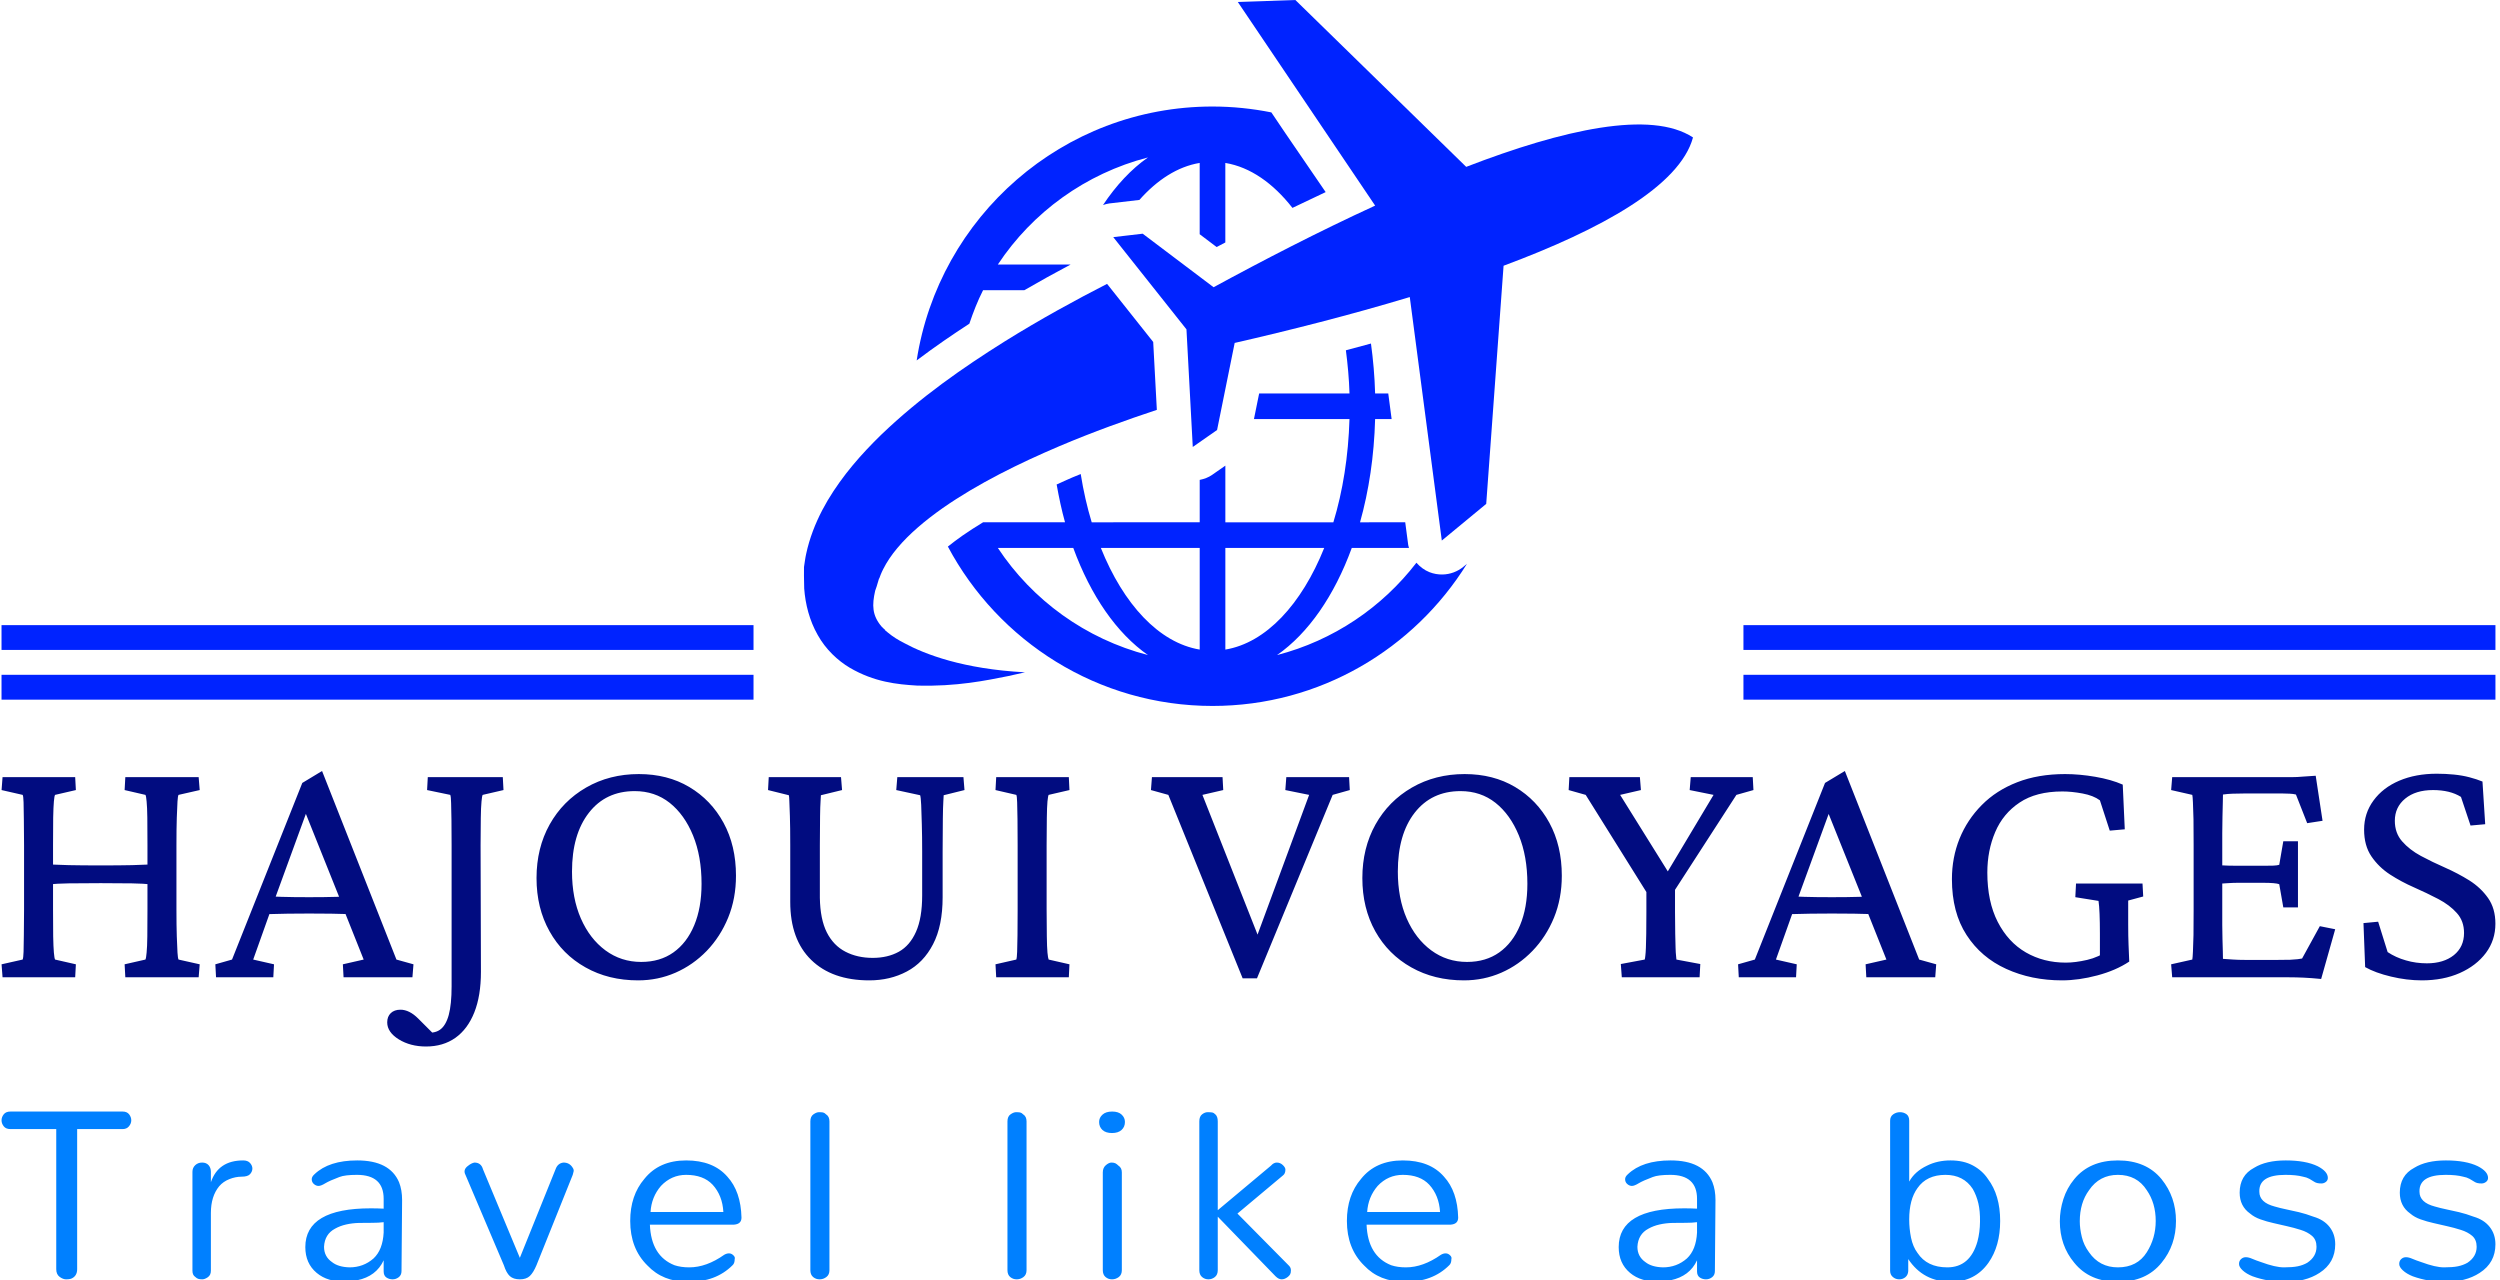
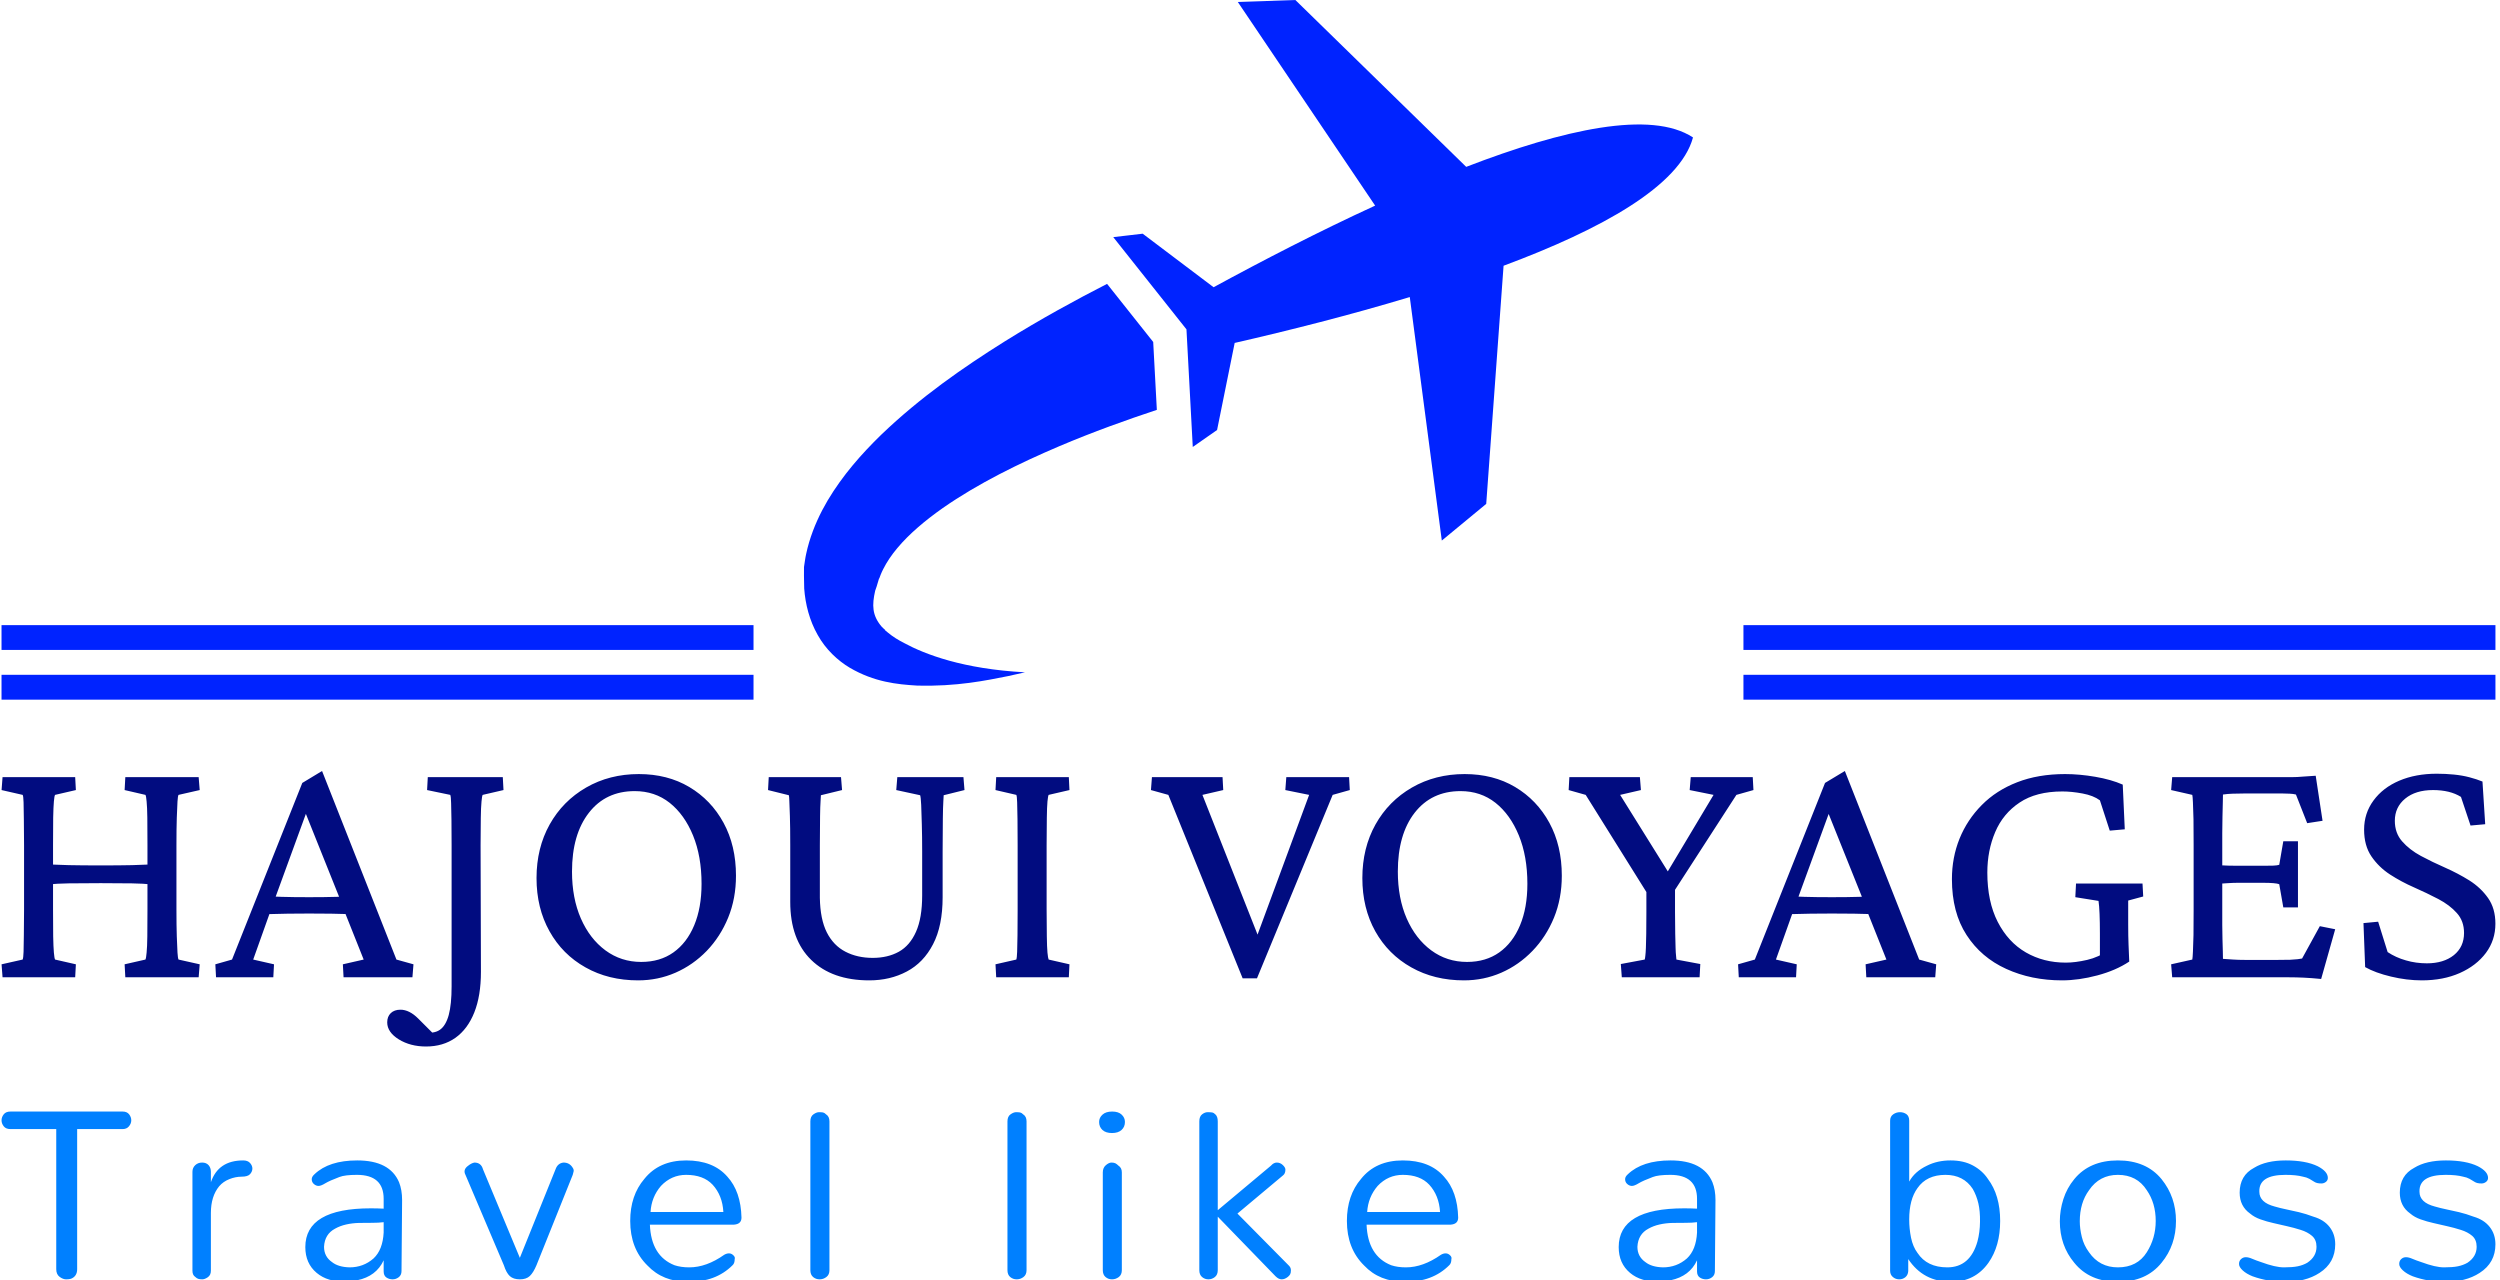
<svg xmlns="http://www.w3.org/2000/svg" version="1.1" width="1000" height="512" viewBox="0 0 1000 512">
  <g transform="matrix(1,0,0,1,-0.606,0.362)">
    <svg viewBox="0 0 396 203" data-background-color="#ffffff" preserveAspectRatio="xMidYMid meet" height="512" width="1000">
      <g id="tight-bounds" transform="matrix(1,0,0,1,0.24,-0.144)">
        <svg viewBox="0 0 395.52 203.287" height="203.287" width="395.52">
          <g>
            <svg viewBox="0 0 395.52 203.287" height="203.287" width="395.52">
              <g transform="matrix(1,0,0,1,0,122.275)">
                <svg viewBox="0 0 395.52 81.013" height="81.013" width="395.52">
                  <g id="textblocktransform">
                    <svg viewBox="0 0 395.52 81.013" height="81.013" width="395.52" id="textblock">
                      <g>
                        <svg viewBox="0 0 395.52 43.694" height="43.694" width="395.52">
                          <g transform="matrix(1,0,0,1,0,0)">
                            <svg width="395.52" viewBox="2.25 -29.54 357.09 39.45" height="43.694" data-palette-color="#010c80">
                              <path d="M30.47 0L19.97 0 19.87-1.86 22.85-2.54Q22.95-2.73 23.02-3.54 23.1-4.35 23.12-5.86 23.14-7.37 23.14-9.72L23.14-9.72 23.14-18.9Q23.14-21.34 23.12-22.85 23.1-24.37 23.02-25.17 22.95-25.98 22.85-26.12L22.85-26.12 19.87-26.81 19.97-28.66 30.47-28.66 30.62-26.81 27.59-26.12Q27.49-25.98 27.44-25.17 27.39-24.37 27.34-22.85 27.29-21.34 27.29-18.9L27.29-18.9 27.29-9.72Q27.29-7.37 27.34-5.86 27.39-4.35 27.44-3.54 27.49-2.73 27.59-2.54L27.59-2.54 30.62-1.86 30.47 0ZM12.79 0L2.39 0 2.25-1.86 5.27-2.54Q5.37-2.78 5.4-3.66 5.42-4.54 5.44-6.05 5.47-7.57 5.47-9.72L5.47-9.72 5.47-18.9Q5.47-21.09 5.44-22.63 5.42-24.17 5.4-25.07 5.37-25.98 5.27-26.12L5.27-26.12 2.25-26.81 2.39-28.66 12.79-28.66 12.89-26.81 9.91-26.12Q9.81-25.98 9.74-25.17 9.67-24.37 9.64-22.85 9.62-21.34 9.62-18.9L9.62-18.9 9.62-9.72Q9.62-7.37 9.64-5.86 9.67-4.35 9.74-3.54 9.81-2.73 9.91-2.54L9.91-2.54 12.89-1.86 12.79 0ZM9.03-13.28L9.03-13.28 9.03-16.16Q9.96-16.11 11.87-16.06 13.77-16.02 16.46-16.02L16.46-16.02Q19.14-16.02 20.97-16.06 22.8-16.11 23.68-16.16L23.68-16.16 23.68-13.28Q22.61-13.43 20.9-13.45 19.19-13.48 16.46-13.48L16.46-13.48Q13.62-13.48 11.87-13.45 10.11-13.43 9.03-13.28ZM41.16 0L32.96 0 32.86-1.86 35.25-2.54 45.31-27.83 48.14-29.54 58.79-2.54 61.23-1.86 61.08 0 51.22 0 51.12-1.86 54.1-2.54 51.22-9.77 50.68-11.28 45.36-24.56 46.48-25.2 41.4-11.28 40.87-9.81 38.28-2.54 41.26-1.86 41.16 0ZM39.79-9.03L39.79-9.03 39.79-11.62Q40.72-11.57 42.33-11.52 43.94-11.47 46.29-11.47L46.29-11.47Q48.58-11.47 50.22-11.52 51.85-11.57 52.73-11.62L52.73-11.62 52.73-9.03Q51.07-9.08 49.44-9.11 47.8-9.13 46.29-9.13L46.29-9.13Q44.82-9.13 43.23-9.11 41.65-9.08 39.79-9.03ZM74.12-26.81L71.14-26.12Q71.04-25.98 70.97-25.15 70.89-24.32 70.87-22.78 70.84-21.24 70.84-18.9L70.84-18.9 70.89-0.78Q70.89 2.64 69.94 5.03 68.99 7.42 67.23 8.67 65.47 9.91 63.03 9.91L63.03 9.91Q60.79 9.91 59.13 8.89 57.47 7.86 57.47 6.45L57.47 6.45Q57.47 5.62 57.98 5.13 58.49 4.64 59.37 4.64L59.37 4.64Q60 4.64 60.64 4.96 61.27 5.27 61.91 5.91L61.91 5.91 64.45 8.45 62.74 7.86Q64.16 8.11 65.01 7.52 65.86 6.93 66.28 5.4 66.69 3.86 66.69 1.32L66.69 1.32 66.69-18.9Q66.69-21.04 66.67-22.53 66.65-24.02 66.62-24.95 66.6-25.88 66.5-26.12L66.5-26.12 63.18-26.81 63.28-28.66 74.02-28.66 74.12-26.81ZM93.4 0.44L93.4 0.44Q89.15 0.44 85.86-1.42 82.56-3.27 80.71-6.59 78.85-9.91 78.85-14.21L78.85-14.21Q78.85-18.51 80.73-21.88 82.61-25.24 85.95-27.17 89.3-29.1 93.5-29.1L93.5-29.1Q97.6-29.1 100.72-27.25 103.85-25.39 105.63-22.12 107.41-18.85 107.41-14.55L107.41-14.55Q107.41-11.28 106.29-8.54 105.17-5.81 103.22-3.78 101.26-1.76 98.75-0.66 96.23 0.44 93.4 0.44ZM93.84-2.2L93.84-2.2Q96.53-2.2 98.45-3.56 100.38-4.93 101.43-7.45 102.48-9.96 102.48-13.38L102.48-13.38Q102.48-17.33 101.26-20.31 100.04-23.29 97.92-24.98 95.79-26.66 92.91-26.66L92.91-26.66Q88.76-26.66 86.35-23.56 83.93-20.46 83.93-15.14L83.93-15.14Q83.93-11.33 85.2-8.42 86.47-5.52 88.71-3.86 90.96-2.2 93.84-2.2ZM112-26.81L112.1-28.66 122.45-28.66 122.6-26.81 119.57-26.07Q119.57-25.88 119.52-25.2 119.47-24.51 119.45-23.05 119.42-21.58 119.42-18.9L119.42-18.9 119.42-11.38Q119.47-8.3 120.42-6.42 121.38-4.54 123.09-3.66 124.79-2.78 126.99-2.78L126.99-2.78Q129.14-2.78 130.73-3.66 132.31-4.54 133.19-6.52 134.07-8.5 134.07-11.72L134.07-11.72 134.07-18.02Q134.07-20.21 134.02-21.9 133.97-23.58 133.93-24.68 133.88-25.78 133.78-26.07L133.78-26.07 130.36-26.81 130.51-28.66 139.98-28.66 140.13-26.81 137.15-26.07Q137.15-25.93 137.1-25.17 137.05-24.41 137.03-22.71 137-21 137-18.02L137-18.02 137-11.47Q137-7.37 135.63-4.74 134.27-2.1 131.87-0.83 129.48 0.44 126.5 0.44L126.5 0.44Q121.18 0.44 118.18-2.49 115.18-5.42 115.18-10.79L115.18-10.79 115.18-18.9Q115.18-21.58 115.13-23.07 115.08-24.56 115.05-25.24 115.03-25.93 114.98-26.07L114.98-26.07 112-26.81ZM155.07 0L144.67 0 144.57-1.86 147.55-2.54Q147.64-2.78 147.67-3.66 147.69-4.54 147.72-6.05 147.74-7.57 147.74-9.72L147.74-9.72 147.74-18.9Q147.74-21.09 147.72-22.63 147.69-24.17 147.67-25.07 147.64-25.98 147.55-26.12L147.55-26.12 144.57-26.81 144.67-28.66 155.07-28.66 155.16-26.81 152.18-26.12Q152.09-25.98 152.01-25.17 151.94-24.37 151.92-22.85 151.89-21.34 151.89-18.9L151.89-18.9 151.89-9.72Q151.89-7.37 151.92-5.86 151.94-4.35 152.01-3.54 152.09-2.73 152.18-2.54L152.18-2.54 155.16-1.86 155.07 0ZM182.01 0.15L179.96 0.15 169.32-26.12 166.83-26.81 166.97-28.66 177.08-28.66 177.18-26.81 174.2-26.12 182.6-4.83 181.62-4.83 189.48-26.12 186.07-26.81 186.21-28.66 195.2-28.66 195.3-26.81 192.85-26.12 182.01 0.15ZM211.65 0.44L211.65 0.44Q207.4 0.44 204.11-1.42 200.81-3.27 198.95-6.59 197.1-9.91 197.1-14.21L197.1-14.21Q197.1-18.51 198.98-21.88 200.86-25.24 204.2-27.17 207.55-29.1 211.75-29.1L211.75-29.1Q215.85-29.1 218.97-27.25 222.1-25.39 223.88-22.12 225.66-18.85 225.66-14.55L225.66-14.55Q225.66-11.28 224.54-8.54 223.42-5.81 221.46-3.78 219.51-1.76 217-0.66 214.48 0.44 211.65 0.44ZM212.09-2.2L212.09-2.2Q214.77-2.2 216.7-3.56 218.63-4.93 219.68-7.45 220.73-9.96 220.73-13.38L220.73-13.38Q220.73-17.33 219.51-20.31 218.29-23.29 216.17-24.98 214.04-26.66 211.16-26.66L211.16-26.66Q207.01-26.66 204.59-23.56 202.18-20.46 202.18-15.14L202.18-15.14Q202.18-11.33 203.45-8.42 204.72-5.52 206.96-3.86 209.21-2.2 212.09-2.2ZM253.1-26.81L250.66-26.12 240.65-10.64 241.87-13.96 241.87-9.33Q241.87-7.47 241.9-6.23 241.92-4.98 241.95-4.22 241.97-3.47 242.02-3.08 242.07-2.69 242.07-2.54L242.07-2.54 245.49-1.9 245.39 0 234.25 0 234.11-1.9 237.53-2.54Q237.58-2.69 237.62-3.08 237.67-3.47 237.7-4.22 237.72-4.98 237.75-6.23 237.77-7.47 237.77-9.33L237.77-9.33 237.77-13.96 238.75-10.64 229.08-26.12 226.64-26.81 226.74-28.66 236.84-28.66 236.99-26.81 234.01-26.12 241.19-14.6 240.5-14.6 247.39-26.12 243.97-26.81 244.12-28.66 253-28.66 253.1-26.81ZM259.2 0L251 0 250.9-1.86 253.3-2.54 263.35-27.83 266.19-29.54 276.83-2.54 279.27-1.86 279.13 0 269.26 0 269.16-1.86 272.14-2.54 269.26-9.77 268.73-11.28 263.4-24.56 264.53-25.2 259.45-11.28 258.91-9.81 256.32-2.54 259.3-1.86 259.2 0ZM257.84-9.03L257.84-9.03 257.84-11.62Q258.76-11.57 260.38-11.52 261.99-11.47 264.33-11.47L264.33-11.47Q266.63-11.47 268.26-11.52 269.9-11.57 270.78-11.62L270.78-11.62 270.78-9.03Q269.12-9.08 267.48-9.11 265.84-9.13 264.33-9.13L264.33-9.13Q262.87-9.13 261.28-9.11 259.69-9.08 257.84-9.03ZM297.29 0.44L297.29 0.44Q292.89 0.44 289.3-1.2 285.71-2.83 283.62-6.05 281.52-9.28 281.52-14.06L281.52-14.06Q281.52-17.14 282.61-19.85 283.71-22.56 285.79-24.66 287.86-26.76 290.87-27.93 293.87-29.1 297.73-29.1L297.73-29.1Q299.78-29.1 302.05-28.71 304.32-28.32 305.98-27.59L305.98-27.59 306.27-21.19 304.12-21 302.71-25.34Q301.78-26.03 300.22-26.32 298.65-26.61 297.34-26.61L297.34-26.61Q293.58-26.61 291.21-25.02 288.84-23.44 287.72-20.8 286.59-18.16 286.59-14.99L286.59-14.99Q286.59-10.84 288.08-7.93 289.57-5.03 292.11-3.56 294.65-2.1 297.82-2.1L297.82-2.1Q299.19-2.1 300.88-2.49 302.56-2.88 303.88-3.86L303.88-3.86 302.71-1.12 302.71-6.25Q302.71-7.86 302.66-9.08 302.61-10.3 302.51-10.94L302.51-10.94 299.19-11.47 299.29-13.43 308.81-13.43 308.91-11.57 306.76-10.99Q306.76-10.74 306.76-9.81 306.76-8.89 306.76-7.57L306.76-7.57Q306.76-5.86 306.81-4.69 306.86-3.52 306.91-2.25L306.91-2.25Q305-0.98 302.34-0.27 299.68 0.44 297.29 0.44ZM336.4-6.88L334.39 0.24Q332.98 0.1 331.88 0.05 330.78 0 329.8 0L329.8 0 313.06 0 312.91-1.86 315.94-2.54Q315.99-2.78 316.03-3.66 316.08-4.54 316.11-6.05 316.13-7.57 316.13-9.72L316.13-9.72 316.13-18.9Q316.13-21.09 316.11-22.63 316.08-24.17 316.03-25.05 315.99-25.93 315.94-26.12L315.94-26.12 312.91-26.81 313.06-28.66 328.73-28.66Q329.41-28.66 330.19-28.66 330.98-28.66 331.83-28.74 332.68-28.81 333.61-28.86L333.61-28.86 334.59-22.41 332.39-22.07 330.78-26.17Q330.39-26.27 329.9-26.29 329.41-26.32 328.88-26.32L328.88-26.32 323.36-26.32Q322.43-26.32 321.72-26.29 321.01-26.27 320.33-26.17L320.33-26.17Q320.33-25.98 320.31-25.07 320.28-24.17 320.26-23 320.23-21.83 320.23-20.65L320.23-20.65 320.23-7.47Q320.23-6.49 320.26-5.49 320.28-4.49 320.31-3.74 320.33-2.98 320.33-2.64L320.33-2.64Q321.06-2.59 321.8-2.54 322.53-2.49 323.46-2.49L323.46-2.49 328.19-2.49Q329.27-2.49 329.95-2.51 330.63-2.54 331.02-2.59 331.42-2.64 331.66-2.69L331.66-2.69 334.2-7.32 336.4-6.88ZM331.07-10.01L328.97-10.01 328.39-13.33Q328.14-13.43 327.56-13.48 326.97-13.53 326.14-13.53L326.14-13.53 322.43-13.53Q321.8-13.53 321.04-13.48 320.28-13.43 319.5-13.38L319.5-13.38 319.5-16.06Q320.28-16.02 321.04-15.99 321.8-15.97 322.43-15.97L322.43-15.97 326.14-15.97Q326.97-15.97 327.56-15.99 328.14-16.02 328.39-16.11L328.39-16.11 328.97-19.48 331.07-19.48 331.07-10.01ZM348.8 0.44L348.8 0.44Q346.65 0.44 344.4-0.1 342.16-0.63 340.69-1.46L340.69-1.46 340.45-7.76 342.55-7.96 343.91-3.61Q345.08-2.83 346.53-2.42 347.97-2 349.53-2L349.53-2Q351.92-2 353.39-3.17 354.85-4.35 354.85-6.35L354.85-6.35Q354.85-8.06 353.82-9.2 352.8-10.35 351.16-11.21 349.53-12.06 347.7-12.87 345.87-13.67 344.25-14.72 342.64-15.77 341.59-17.31 340.54-18.85 340.54-21.14L340.54-21.14Q340.54-23.49 341.89-25.32 343.23-27.15 345.57-28.15 347.92-29.15 350.94-29.15L350.94-29.15Q352.21-29.15 353.41-29.03 354.61-28.91 355.63-28.64 356.66-28.37 357.49-28.03L357.49-28.03 357.88-21.92 355.78-21.73 354.41-25.83Q352.85-26.81 350.41-26.81L350.41-26.81Q347.92-26.81 346.43-25.59 344.94-24.37 344.94-22.41L344.94-22.41Q344.94-20.65 345.99-19.46 347.04-18.26 348.67-17.38 350.31-16.5 352.14-15.7 353.97-14.89 355.61-13.87 357.24-12.84 358.29-11.35 359.34-9.86 359.34-7.67L359.34-7.67Q359.34-5.32 357.98-3.49 356.61-1.66 354.24-0.61 351.87 0.44 348.8 0.44Z" opacity="1" transform="matrix(1,0,0,1,0,0)" fill="#010c80" class="wordmark-text-0" data-fill-palette-color="primary" id="text-0" />
                            </svg>
                          </g>
                        </svg>
                      </g>
                      <g transform="matrix(1,0,0,1,0,54.009)">
                        <svg viewBox="0 0 395.52 27.003" height="27.003" width="395.52">
                          <g transform="matrix(1,0,0,1,0,0)">
                            <svg width="395.52" viewBox="0.57 -31.38 466.39 31.842" height="27.003" data-palette-color="#0080ff">
                              <path d="M10.8-28.1L2.24-28.1Q1.38-28.1 0.98-28.62 0.57-29.14 0.57-29.74 0.57-30.34 0.98-30.86 1.38-31.38 2.24-31.38L2.24-31.38 23.22-31.38Q24.02-31.38 24.43-30.86 24.83-30.34 24.83-29.74 24.83-29.14 24.4-28.62 23.97-28.1 23.22-28.1L23.22-28.1 14.71-28.1 14.71-1.9Q14.71-0.57 13.56-0.11L13.56-0.11Q13.22 0 12.64 0 12.07 0 11.44-0.46 10.8-0.92 10.8-1.9L10.8-1.9 10.8-28.1ZM39.72-20.11L39.72-18.16Q41.1-22.24 45.76-22.24L45.76-22.24Q46.62-22.24 47.05-21.75 47.48-21.26 47.48-20.72 47.48-20.17 47.05-19.68 46.62-19.2 45.47-19.2 44.32-19.2 43.17-18.74 42.02-18.28 41.27-17.41L41.27-17.41Q39.72-15.52 39.72-12.41L39.72-12.41 39.72-1.61Q39.72-0.8 39.15-0.4 38.57 0 38.11 0 37.65 0 37.37-0.09 37.08-0.17 36.79-0.46L36.79-0.46Q36.27-0.8 36.27-1.61L36.27-1.61 36.27-20.11Q36.27-20.86 36.79-21.35 37.31-21.84 38.08-21.84 38.86-21.84 39.29-21.35 39.72-20.86 39.72-20.11L39.72-20.11ZM69.62-13.28L69.62-13.28Q70.83-13.28 72.03-13.22L72.03-13.22 72.03-15.06Q72.03-19.54 67.03-19.54L67.03-19.54Q64.79-19.54 63.76-19.14L63.76-19.14Q61.92-18.45 61.11-17.96 60.31-17.47 59.85-17.47 59.39-17.47 58.99-17.82 58.58-18.16 58.58-18.74L58.58-18.74Q58.58-19.2 59.1-19.66L59.1-19.66Q61.8-22.24 67.09-22.24L67.09-22.24Q73.18-22.24 74.91-18.16L74.91-18.16Q75.48-16.72 75.48-14.83L75.48-14.83 75.37-1.55Q75.37-0.8 74.85-0.4 74.33 0 73.7 0 73.07 0 72.55-0.34 72.03-0.69 72.03-1.49L72.03-1.49 72.03-3.56Q70.65-0.57 67.09 0.17L67.09 0.17Q66 0.46 64.62 0.46 63.24 0.46 61.89 0.06 60.54-0.34 59.5-1.21L59.5-1.21Q57.38-2.99 57.38-6.03L57.38-6.03Q57.38-13.28 69.62-13.28ZM72.03-8.74L72.03-10.69Q71.11-10.57 69.91-10.57 68.7-10.57 67.43-10.55 66.17-10.52 65.02-10.26 63.87-10 62.95-9.48L62.95-9.48Q61-8.45 60.88-6.09L60.88-6.09Q60.88-4.25 62.38-3.22L62.38-3.22Q63.53-2.3 65.65-2.24L65.65-2.24Q68.24-2.24 70.14-3.91L70.14-3.91Q71.86-5.52 72.03-8.74L72.03-8.74ZM107.39-19.54L100.61-2.64Q100.03-1.26 99.37-0.63 98.71 0 97.5 0L97.5 0Q96.3 0 95.63-0.6 94.97-1.21 94.51-2.64L94.51-2.64 87.33-19.54Q86.81-20.52 87.85-21.26L87.85-21.26Q88.42-21.72 89-21.84L89-21.84Q90.26-21.84 90.61-20.57L90.61-20.57 97.5-4.02 104.17-20.57Q104.57-21.72 105.66-21.84L105.66-21.84Q106.81-21.84 107.39-20.86L107.39-20.86Q107.62-20.52 107.56-20.2 107.5-19.89 107.39-19.54L107.39-19.54ZM138.95-11.55L138.95-11.55Q138.95-10.34 137.57-10.23L137.57-10.23 121.82-10.23Q122.05-4.37 126.42-2.64L126.42-2.64Q127.63-2.24 129.18-2.24L129.18-2.24Q132.4-2.24 135.73-4.6L135.73-4.6Q136.77-5.17 137.45-4.48L137.45-4.48Q137.8-4.14 137.68-3.79L137.68-3.79Q137.68-2.99 137.28-2.64L137.28-2.64Q134.12 0.52 128.95 0.46L128.95 0.46Q124.24 0.46 121.36-2.59L121.36-2.59Q118.14-5.75 118.14-10.92L118.14-10.92Q118.14-15.69 120.79-18.79L120.79-18.79Q123.55-22.24 128.6-22.24L128.6-22.24Q133.66-22.24 136.31-19.2L136.31-19.2Q138.83-16.44 138.95-11.55ZM121.94-12.59L135.56-12.59Q135.39-15.69 133.55-17.7L133.55-17.7Q131.82-19.54 128.6-19.54L128.6-19.54Q125.85-19.54 123.89-17.47L123.89-17.47Q122.11-15.4 121.94-12.59L121.94-12.59ZM151.83-1.72L151.83-29.54Q151.83-30.46 152.41-30.86 152.98-31.26 153.44-31.26 153.9-31.26 154.19-31.21 154.48-31.15 154.76-30.86L154.76-30.86Q155.4-30.46 155.4-29.54L155.4-29.54 155.4-1.72Q155.4-0.86 154.82-0.43 154.25 0 153.56 0L153.56 0Q152.87 0 152.35-0.43 151.83-0.86 151.83-1.72L151.83-1.72ZM188.69-1.72L188.69-29.54Q188.69-30.46 189.27-30.86 189.84-31.26 190.3-31.26 190.76-31.26 191.05-31.21 191.34-31.15 191.62-30.86L191.62-30.86Q192.26-30.46 192.26-29.54L192.26-29.54 192.26-1.72Q192.26-0.86 191.68-0.43 191.11 0 190.42 0L190.42 0Q189.73 0 189.21-0.43 188.69-0.86 188.69-1.72L188.69-1.72ZM210.66-29.43L210.66-29.43Q210.66-28.51 210.02-27.93 209.39-27.36 208.24-27.36 207.09-27.36 206.46-27.93 205.83-28.51 205.83-29.43L205.83-29.43Q205.83-30.23 206.46-30.8 207.09-31.38 208.27-31.38 209.45-31.38 210.05-30.8 210.66-30.23 210.66-29.43ZM206.52-1.72L206.52-20Q206.52-20.86 207.09-21.35 207.67-21.84 208.13-21.84 208.59-21.84 208.88-21.7 209.16-21.55 209.45-21.26L209.45-21.26Q210.08-20.86 210.08-20L210.08-20 210.08-1.72Q210.08-0.86 209.51-0.43 208.93 0 208.24 0L208.24 0Q207.55 0 207.04-0.43 206.52-0.86 206.52-1.72L206.52-1.72ZM238.83-0.57L228.02-11.72 228.02-1.72Q228.02-0.86 227.48-0.43 226.93 0 226.27 0 225.61 0 225.09-0.43 224.57-0.86 224.57-1.72L224.57-1.72 224.57-29.54Q224.57-30.46 225.09-30.86 225.61-31.26 226.13-31.26 226.64-31.26 226.96-31.21 227.28-31.15 227.56-30.86L227.56-30.86Q228.02-30.46 228.02-29.54L228.02-29.54 228.02-12.93 237.97-21.26Q238.48-21.84 239.06-21.84L239.06-21.84Q239.69-21.84 240.18-21.38 240.67-20.92 240.67-20.52L240.67-20.52Q240.67-19.77 240.21-19.43L240.21-19.43 231.7-12.3 241.36-2.53Q241.7-2.18 241.7-1.7 241.7-1.21 241.56-0.95 241.41-0.69 241.13-0.46L241.13-0.46Q240.55 0 239.98 0 239.4 0 238.83-0.57L238.83-0.57ZM272.98-11.55L272.98-11.55Q272.98-10.34 271.6-10.23L271.6-10.23 255.85-10.23Q256.08-4.37 260.45-2.64L260.45-2.64Q261.65-2.24 263.21-2.24L263.21-2.24Q266.42-2.24 269.76-4.6L269.76-4.6Q270.79-5.17 271.48-4.48L271.48-4.48Q271.83-4.14 271.71-3.79L271.71-3.79Q271.71-2.99 271.31-2.64L271.31-2.64Q268.15 0.52 262.98 0.46L262.98 0.46Q258.26 0.46 255.39-2.59L255.39-2.59Q252.17-5.75 252.17-10.92L252.17-10.92Q252.17-15.69 254.82-18.79L254.82-18.79Q257.57-22.24 262.63-22.24L262.63-22.24Q267.69-22.24 270.33-19.2L270.33-19.2Q272.86-16.44 272.98-11.55ZM255.96-12.59L269.59-12.59Q269.41-15.69 267.57-17.7L267.57-17.7Q265.85-19.54 262.63-19.54L262.63-19.54Q259.87-19.54 257.92-17.47L257.92-17.47Q256.14-15.4 255.96-12.59L255.96-12.59ZM315.24-13.28L315.24-13.28Q316.44-13.28 317.65-13.22L317.65-13.22 317.65-15.06Q317.65-19.54 312.65-19.54L312.65-19.54Q310.41-19.54 309.38-19.14L309.38-19.14Q307.54-18.45 306.73-17.96 305.93-17.47 305.47-17.47 305.01-17.47 304.61-17.82 304.2-18.16 304.2-18.74L304.2-18.74Q304.2-19.2 304.72-19.66L304.72-19.66Q307.42-22.24 312.71-22.24L312.71-22.24Q318.8-22.24 320.53-18.16L320.53-18.16Q321.1-16.72 321.1-14.83L321.1-14.83 320.99-1.55Q320.99-0.8 320.47-0.4 319.95 0 319.32 0 318.69 0 318.17-0.34 317.65-0.69 317.65-1.49L317.65-1.49 317.65-3.56Q316.27-0.57 312.71 0.17L312.71 0.17Q311.62 0.46 310.24 0.46 308.86 0.46 307.51 0.06 306.16-0.34 305.12-1.21L305.12-1.21Q303-2.99 303-6.03L303-6.03Q303-13.28 315.24-13.28ZM317.65-8.74L317.65-10.69Q316.73-10.57 315.53-10.57 314.32-10.57 313.05-10.55 311.79-10.52 310.64-10.26 309.49-10 308.57-9.48L308.57-9.48Q306.62-8.45 306.5-6.09L306.5-6.09Q306.5-4.25 308-3.22L308-3.22Q309.15-2.3 311.27-2.24L311.27-2.24Q313.86-2.24 315.76-3.91L315.76-3.91Q317.48-5.52 317.65-8.74L317.65-8.74ZM365.14 0.46L365.14 0.46Q359.97 0.46 357.15-3.79L357.15-3.79 357.15-1.55Q357.1-0.8 356.61-0.4 356.12 0 355.46 0 354.8 0 354.28-0.43 353.76-0.86 353.76-1.61L353.76-1.61 353.76-29.66Q353.76-30.46 354.34-30.86 354.91-31.26 355.6-31.26L355.6-31.26Q356.29-31.26 356.81-30.89 357.33-30.52 357.33-29.66L357.33-29.66 357.33-18.28Q358.36-20.17 360.66-21.26L360.66-21.26Q362.61-22.24 365.06-22.24 367.5-22.24 369.25-21.29 371.01-20.34 372.04-18.79L372.04-18.79Q374.34-15.75 374.34-10.92L374.34-10.92Q374.34-6.21 372.15-3.1L372.15-3.1Q369.63 0.46 365.14 0.46ZM357.33-11.21L357.33-11.21Q357.33-9.48 357.67-7.79 358.02-6.09 358.88-4.94L358.88-4.94Q360.66-2.24 364.45-2.24L364.45-2.24Q368.71-2.24 370.09-7.07L370.09-7.07Q370.55-8.79 370.57-10.78 370.6-12.76 370.26-14.22 369.91-15.69 369.22-16.9L369.22-16.9Q367.5-19.54 364.11-19.54L364.11-19.54Q360.6-19.54 358.88-17.07L358.88-17.07Q357.33-14.94 357.33-11.21ZM385.5-10.86L385.5-10.86Q385.5-12.93 386.16-15 386.82-17.07 388.2-18.74L388.2-18.74Q391.07-22.24 396.36-22.24 401.65-22.24 404.52-18.74L404.52-18.74Q407.22-15.4 407.22-10.92L407.22-10.92Q407.22-6.38 404.52-3.1L404.52-3.1Q401.65 0.46 396.36 0.46 391.07 0.46 388.2-3.1L388.2-3.1Q385.5-6.32 385.5-10.86ZM389.23-10.86L389.23-10.86Q389.23-9.48 389.61-7.93 389.98-6.38 390.96-5.06L390.96-5.06Q392.91-2.24 396.36-2.24L396.36-2.24Q399.98-2.24 401.76-5.06L401.76-5.06Q403.43-7.7 403.43-10.92L403.43-10.92Q403.43-14.25 401.76-16.67L401.76-16.67Q399.92-19.54 396.36-19.54L396.36-19.54Q392.91-19.54 390.96-16.67L390.96-16.67Q389.23-14.31 389.23-10.86ZM427.69-19.54L427.69-19.54Q422.69-19.54 422.81-16.38L422.81-16.38Q422.81-14.37 425.68-13.62L425.68-13.62Q426.66-13.33 427.78-13.1 428.9-12.87 430.22-12.56 431.54-12.24 432.92-11.72L432.92-11.72Q434.88-11.15 435.94-9.8 437-8.45 437-6.55L437-6.55Q437-3.1 434.07-1.21L434.07-1.21Q431.43 0.52 427.41 0.46L427.41 0.46Q424.42 0.46 421.54-0.57L421.54-0.57Q420.39-1.03 419.7-1.67 419.01-2.3 419.01-2.87 419.01-3.45 419.39-3.79 419.76-4.14 420.28-4.14 420.8-4.14 421.46-3.85 422.12-3.56 423.15-3.22L423.15-3.22Q425.8-2.24 427.41-2.24 429.01-2.24 429.99-2.44 430.97-2.64 431.77-3.1L431.77-3.1Q433.5-4.25 433.5-6.09L433.5-6.09Q433.5-7.41 432.66-8.13 431.83-8.85 430.54-9.25 429.24-9.66 427.98-9.94 426.72-10.23 425.45-10.52 424.19-10.8 423.04-11.21 421.89-11.61 421.08-12.3L421.08-12.3Q419.13-13.68 419.13-16.21L419.13-16.21Q419.13-19.43 421.83-20.86L421.83-20.86Q424.07-22.24 427.75-22.24L427.75-22.24Q431.49-22.24 433.73-21.15L433.73-21.15Q435.62-20.17 435.62-18.97L435.62-18.97Q435.62-18.51 435.25-18.22 434.88-17.93 434.42-17.93L434.42-17.93Q433.55-17.93 433.12-18.22 432.69-18.51 432.18-18.79 431.66-19.08 430.97-19.2L430.97-19.2Q429.7-19.54 427.69-19.54ZM457.65-19.54L457.65-19.54Q452.65-19.54 452.76-16.38L452.76-16.38Q452.76-14.37 455.63-13.62L455.63-13.62Q456.61-13.33 457.73-13.1 458.85-12.87 460.17-12.56 461.5-12.24 462.88-11.72L462.88-11.72Q464.83-11.15 465.89-9.8 466.96-8.45 466.96-6.55L466.96-6.55Q466.96-3.1 464.02-1.21L464.02-1.21Q461.38 0.52 457.36 0.46L457.36 0.46Q454.37 0.46 451.5-0.57L451.5-0.57Q450.35-1.03 449.66-1.67 448.97-2.3 448.97-2.87 448.97-3.45 449.34-3.79 449.71-4.14 450.23-4.14 450.75-4.14 451.41-3.85 452.07-3.56 453.11-3.22L453.11-3.22Q455.75-2.24 457.36-2.24 458.97-2.24 459.94-2.44 460.92-2.64 461.73-3.1L461.73-3.1Q463.45-4.25 463.45-6.09L463.45-6.09Q463.45-7.41 462.62-8.13 461.78-8.85 460.49-9.25 459.2-9.66 457.93-9.94 456.67-10.23 455.4-10.52 454.14-10.8 452.99-11.21 451.84-11.61 451.04-12.3L451.04-12.3Q449.08-13.68 449.08-16.21L449.08-16.21Q449.08-19.43 451.78-20.86L451.78-20.86Q454.02-22.24 457.7-22.24L457.7-22.24Q461.44-22.24 463.68-21.15L463.68-21.15Q465.58-20.17 465.58-18.97L465.58-18.97Q465.58-18.51 465.2-18.22 464.83-17.93 464.37-17.93L464.37-17.93Q463.51-17.93 463.08-18.22 462.65-18.51 462.13-18.79 461.61-19.08 460.92-19.2L460.92-19.2Q459.66-19.54 457.65-19.54Z" opacity="1" transform="matrix(1,0,0,1,0,0)" fill="#0080ff" class="slogan-text-1" data-fill-palette-color="secondary" id="text-1" />
                            </svg>
                          </g>
                        </svg>
                      </g>
                    </svg>
                  </g>
                </svg>
              </g>
              <g transform="matrix(1,0,0,1,119.262,0)">
                <svg viewBox="0 0 156.997 111.959" height="111.959" width="156.997">
                  <g>
                    <svg version="1.1" x="8" y="0" viewBox="2.636 11.36 84.727 67.278" enable-background="new 0 0 90 90" xml:space="preserve" height="111.959" width="140.997" class="icon-icon-0" data-fill-palette-color="accent" id="icon-0">
-                       <path d="M65.488 65.37c-0.571 0.471-1.272 0.724-1.988 0.741-0.424 0.009-0.85-0.063-1.255-0.223-0.492-0.195-0.905-0.517-1.24-0.899-3.28 4.264-7.92 7.411-13.282 8.8 2.99-2.082 5.463-5.671 7.121-10.209h5.453c-0.021-0.096-0.063-0.182-0.074-0.279l-0.285-2.165H55.63c0.841-2.991 1.343-6.308 1.438-9.836h1.574l-0.322-2.444h-1.252c-0.045-1.637-0.187-3.225-0.396-4.757-0.779 0.217-1.588 0.431-2.39 0.645 0.174 1.336 0.302 2.7 0.344 4.112h-8.61L45.52 51.3h9.105c-0.104 3.541-0.639 6.884-1.537 9.836H42.795v-5.401l-1.252 0.875c-0.363 0.257-0.772 0.399-1.192 0.486v4.04H30.058c-0.439-1.446-0.79-2.989-1.047-4.6-0.267 0.108-0.542 0.217-0.804 0.329-0.524 0.223-0.992 0.445-1.49 0.668 0.219 1.238 0.477 2.451 0.798 3.603h-7.807v-0.002c-0.703 0.429-1.374 0.857-1.996 1.292-0.491 0.346-0.938 0.686-1.361 1.023 4.805 9.025 14.303 15.189 25.221 15.189 10.239 0 19.208-5.433 24.25-13.549L65.488 65.37zM21.114 63.58h7.188c1.661 4.538 4.13 8.127 7.121 10.209C29.482 72.252 24.412 68.564 21.114 63.58zM40.351 73.266c-3.883-0.645-7.27-4.322-9.421-9.686h9.421V73.266zM42.795 63.58h9.421c-2.149 5.361-5.54 9.041-9.421 9.686V63.58z" fill="#0023ff" data-fill-palette-color="accent" />
                      <path d="M87.363 24.459c-3.995-2.627-12.348-0.773-21.615 2.803L49.466 11.36l-5.485 0.188L57.07 30.955c-5.385 2.476-10.719 5.232-15.396 7.779l-6.756-5.102-2.806 0.327 6.977 8.789 0.601 11.208 2.317-1.617 1.677-8.297c5.19-1.188 11.015-2.66 16.687-4.372l3.053 23.206 4.232-3.495 1.654-22.695C78.628 33.219 86.111 29.072 87.363 24.459z" fill="#0023ff" data-fill-palette-color="accent" />
-                       <path d="M48.527 24.071l-1.348-1.999c-1.819-0.362-3.688-0.56-5.61-0.56-14.262 0-26.082 10.519-28.192 24.199 1.755-1.324 3.46-2.488 5.021-3.501 0.37-1.097 0.789-2.173 1.308-3.194h3.933c1.418-0.817 2.874-1.633 4.406-2.444h-6.933c3.296-4.984 8.368-8.671 14.31-10.209-1.592 1.11-3.032 2.657-4.287 4.538 0.197-0.063 0.393-0.13 0.604-0.153l2.806-0.327c0.017-0.001 0.037 0 0.052-0.001 1.697-1.917 3.647-3.184 5.752-3.532v6.794l1.615 1.221c0.282-0.151 0.549-0.284 0.829-0.435v-7.58c2.373 0.393 4.56 1.933 6.396 4.285l3.166-1.505L48.527 24.071z" fill="#0023ff" data-fill-palette-color="accent" />
                      <path d="M35.919 43.951l-4.397-5.538c-2.987 1.531-6.322 3.345-9.807 5.517-3.892 2.446-7.978 5.27-11.725 8.869-1.86 1.813-3.648 3.828-5.098 6.258-0.717 1.217-1.339 2.549-1.767 3.991-0.115 0.353-0.192 0.733-0.28 1.101-0.047 0.183-0.069 0.375-0.104 0.563l-0.102 0.681-0.003 0.832 0.023 1.226c0.107 1.477 0.501 3.049 1.285 4.42 0.766 1.383 1.916 2.446 3.06 3.128 2.327 1.363 4.509 1.586 6.388 1.697 3.773 0.115 6.669-0.5 8.695-0.902 0.631-0.134 1.162-0.256 1.612-0.361-5.88-0.309-9.543-1.719-11.51-2.787-0.562-0.285-1.083-0.605-1.528-0.977-0.205-0.159-0.317-0.263-0.317-0.263l0.038-0.003c-0.121-0.115-0.262-0.223-0.364-0.346-0.886-1.059-0.909-2.021-0.595-3.401 0.054-0.142 0.101-0.271 0.14-0.405l0.239-0.799 0.008-0.023c0.022-0.125-0.022 0.141-0.016 0.106l0.013-0.028 0.022-0.063 0.044-0.121c0.033-0.079 0.051-0.159 0.092-0.242 0.079-0.163 0.133-0.326 0.228-0.491 0.332-0.663 0.786-1.338 1.348-2.008 1.127-1.343 2.652-2.629 4.323-3.804 3.372-2.351 7.309-4.276 11.085-5.885 3.284-1.394 6.455-2.523 9.317-3.473L35.919 43.951z" fill="#0023ff" data-fill-palette-color="accent" />
                    </svg>
                  </g>
                </svg>
              </g>
              <g>
                <rect width="119.262" height="3.94" y="107.019" x="276.258" fill="#0023ff" data-fill-palette-color="accent" />
                <rect width="119.262" height="3.94" y="107.019" x="0" fill="#0023ff" data-fill-palette-color="accent" />
                <rect width="119.262" height="3.94" y="99.138" x="276.258" fill="#0023ff" data-fill-palette-color="accent" />
                <rect width="119.262" height="3.94" y="99.138" x="0" fill="#0023ff" data-fill-palette-color="accent" />
              </g>
            </svg>
          </g>
          <defs />
        </svg>
        <rect width="395.52" height="203.287" fill="none" stroke="none" visibility="hidden" />
      </g>
    </svg>
  </g>
</svg>